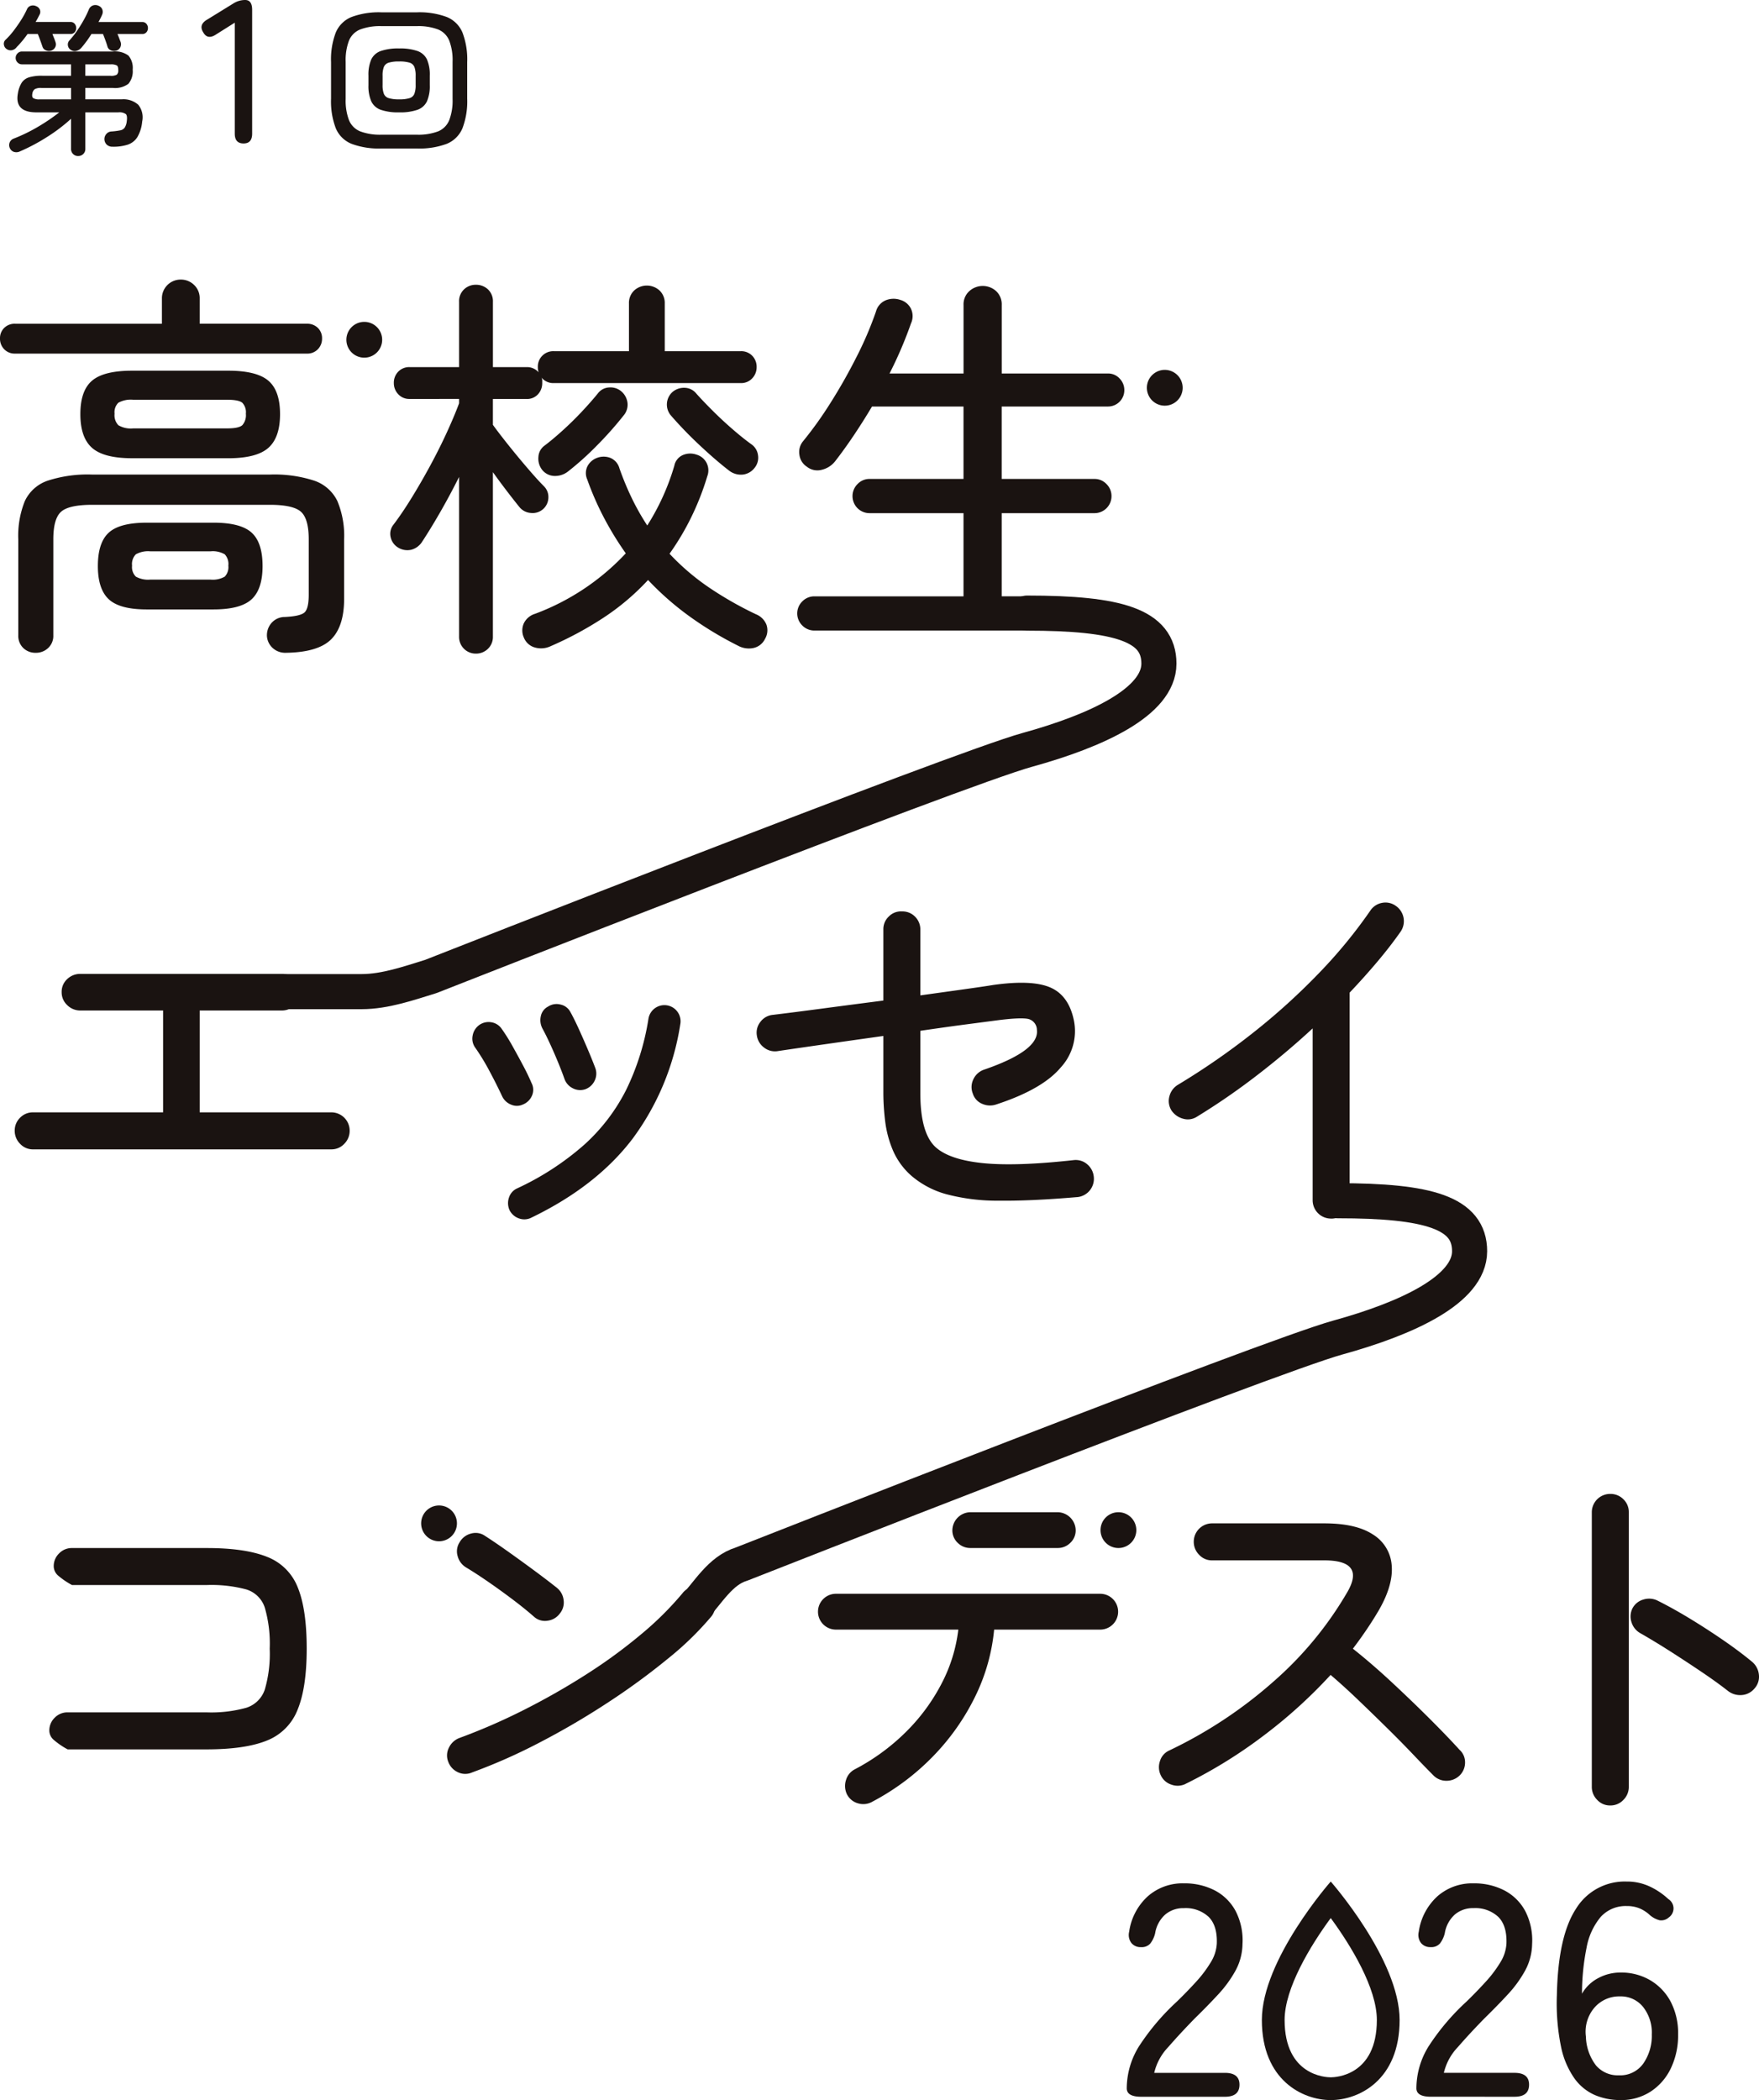
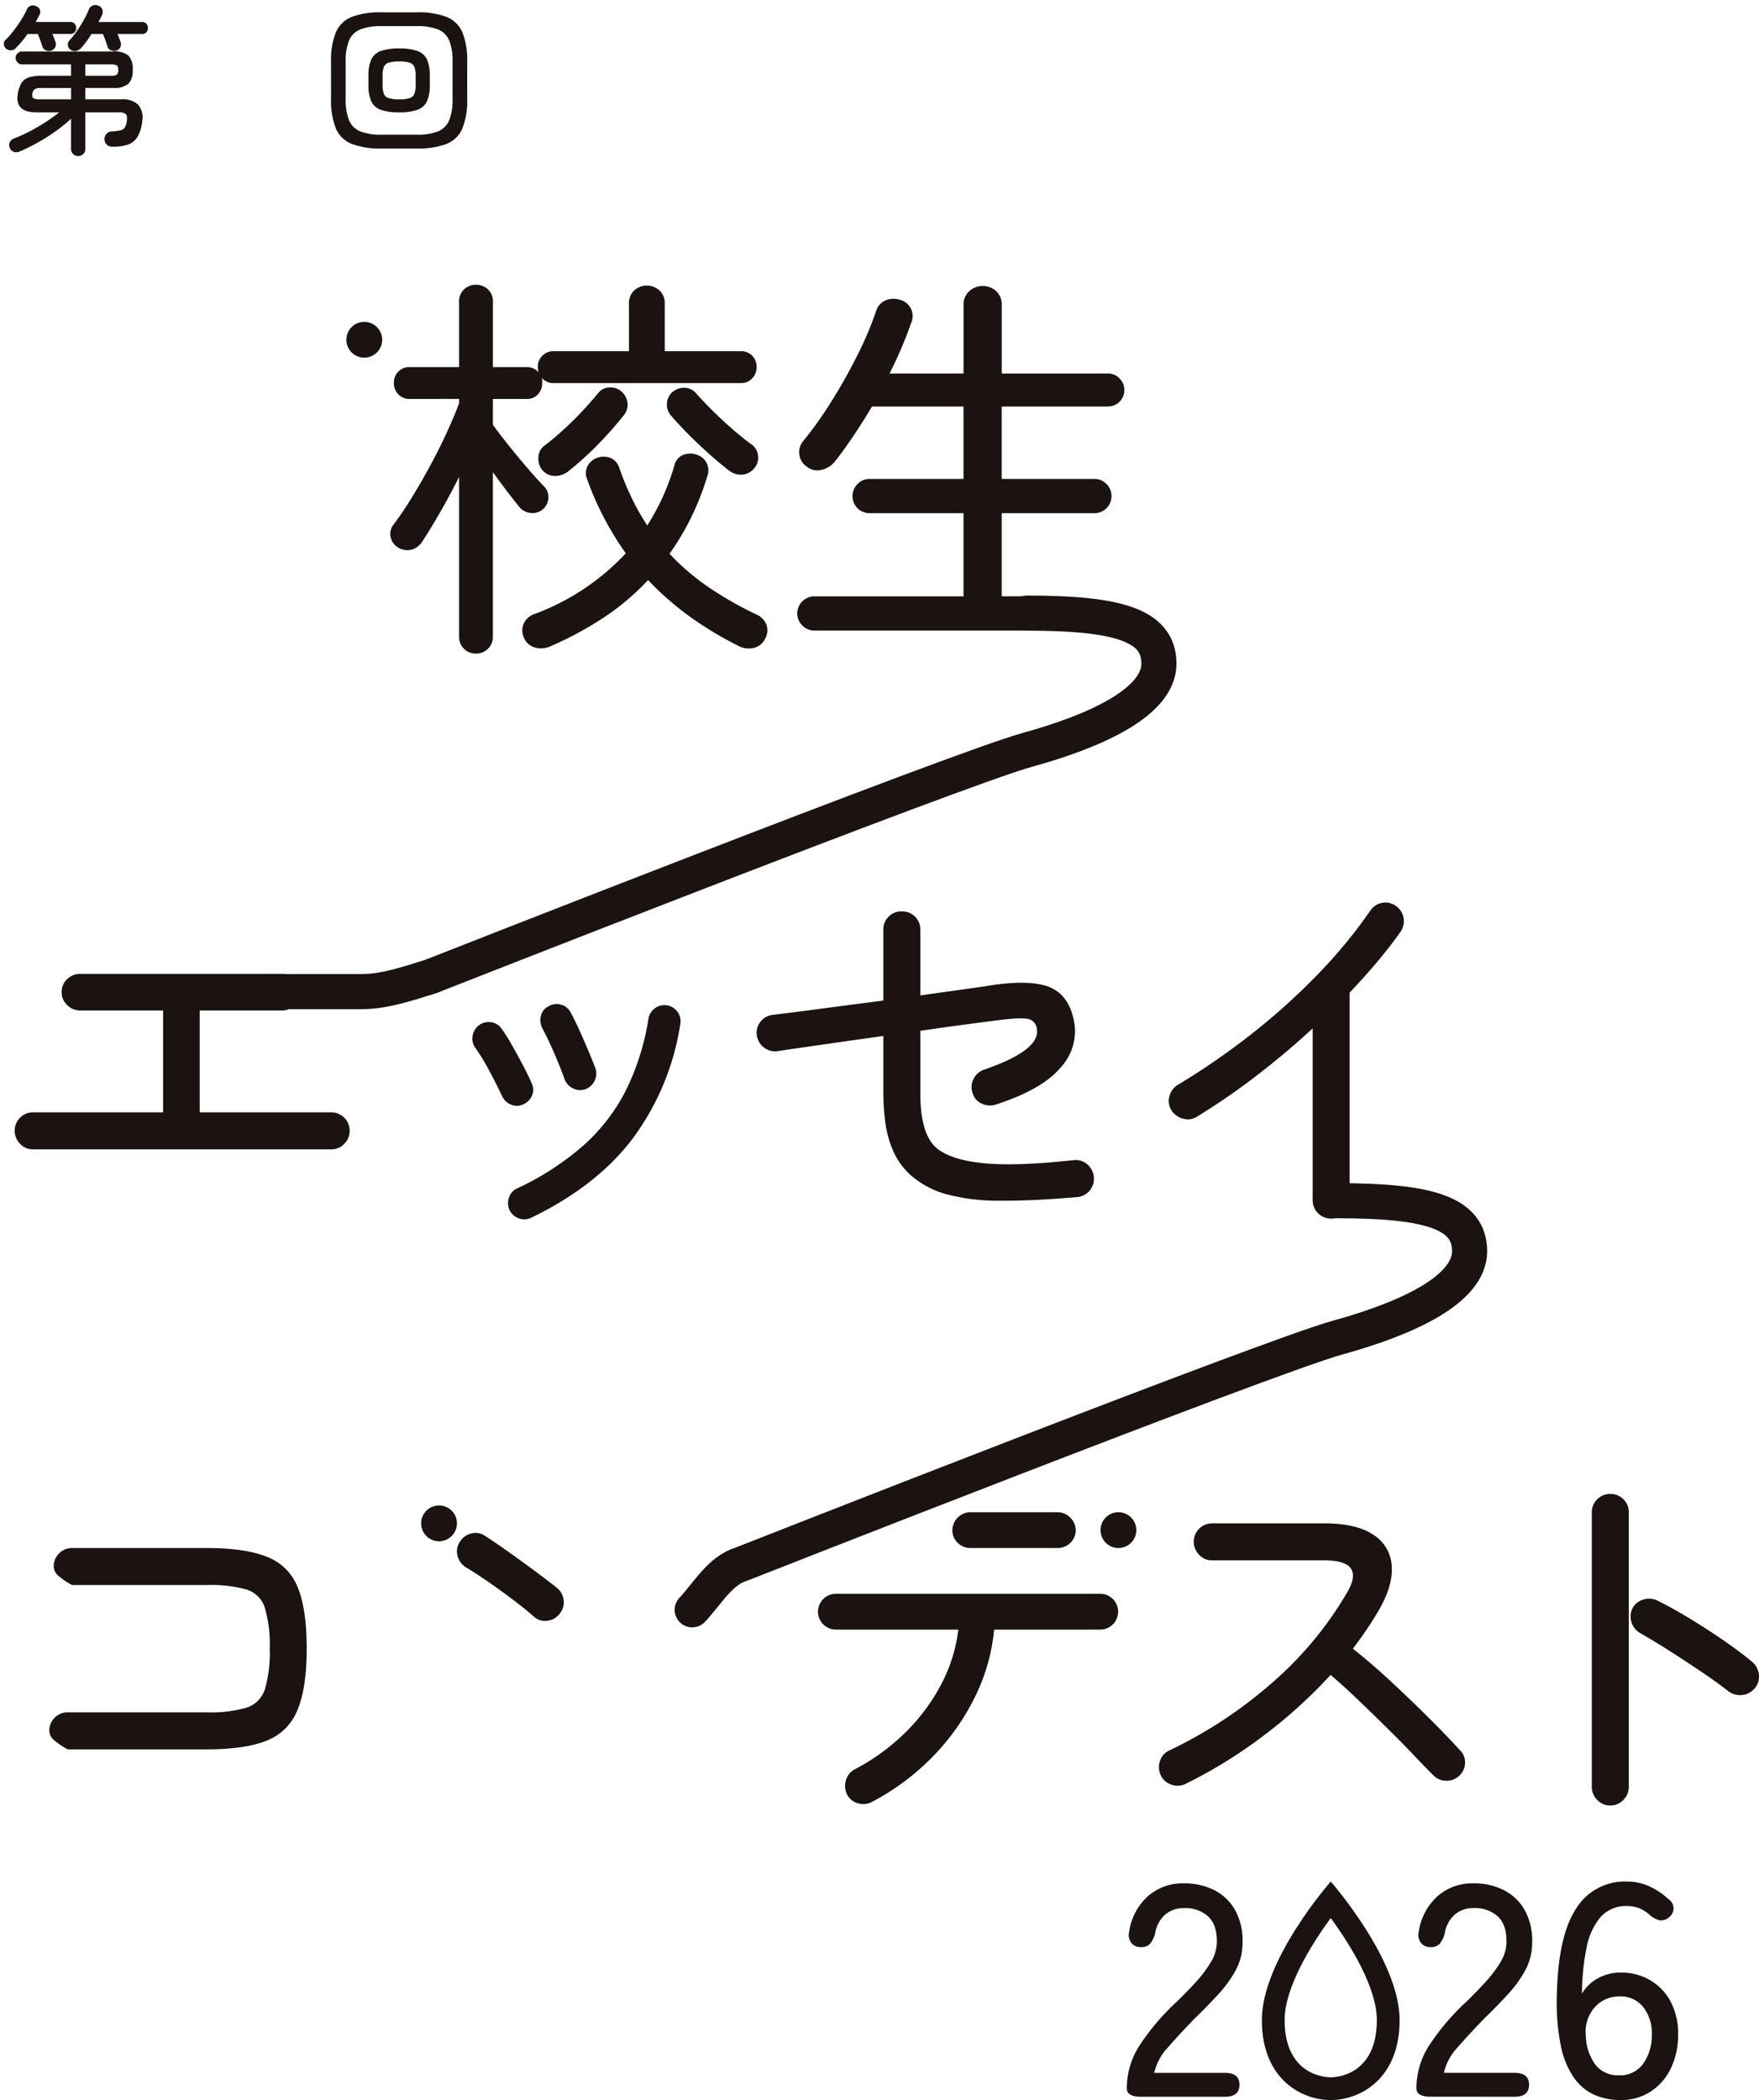
<svg xmlns="http://www.w3.org/2000/svg" width="387.409" height="462.43" viewBox="0 0 387.409 462.43">
  <g id="グループ_264" data-name="グループ 264" transform="translate(872.409 -1978.422)">
    <path id="パス_786" data-name="パス 786" d="M195.97,93.284c20.07,0,29.037,2.67,29.037,11.119s-13.732,14.789-29.049,19.015S64.641,173.3,64.641,173.3c-4.716,1.445-7.293,6.25-10.853,10.065" transform="translate(-773.745 2149.533)" fill="none" stroke="#1a1311" stroke-linecap="round" stroke-linejoin="round" stroke-width="7.73" />
    <path id="パス_787" data-name="パス 787" d="M10.788,10.414a1.653,1.653,0,0,1-1.2-.037,1.264,1.264,0,0,1-.777-.813q-.179-.531-.479-1.36c-.2-.556-.383-1.032-.547-1.434H5.519A22.127,22.127,0,0,1,3.149,9.634a1.766,1.766,0,0,1-1.009.689,1.5,1.5,0,0,1-1.253-.264,1.336,1.336,0,0,1-.567-.9A1.217,1.217,0,0,1,.6,8.112,15.853,15.853,0,0,0,2.387,6.134c.6-.779,1.168-1.584,1.7-2.423a19.189,19.189,0,0,0,1.29-2.35A1.378,1.378,0,0,1,6.242.548a1.608,1.608,0,0,1,1.185.1,1.39,1.39,0,0,1,.813.779,1.3,1.3,0,0,1-.1,1.131c-.119.235-.249.487-.391.76s-.295.536-.459.8h7.672a1.153,1.153,0,0,1,.938.405,1.434,1.434,0,0,1,.337.938,1.361,1.361,0,0,1-.337.918,1.167,1.167,0,0,1-.938.388H11c.119.309.241.621.371.938s.23.6.3.83a1.366,1.366,0,0,1-.034,1.1,1.552,1.552,0,0,1-.847.779m5.867,23.23A1.54,1.54,0,0,1,15.1,32.051V25.438a37.129,37.129,0,0,1-5.235,3.979,42.52,42.52,0,0,1-6.012,3.2,1.823,1.823,0,0,1-1.343.108,1.508,1.508,0,0,1-.884-.816,1.523,1.523,0,0,1,.884-2.12,36.736,36.736,0,0,0,5.3-2.582,43.085,43.085,0,0,0,4.7-3.183H7.463q-4.847,0-4.067-4.206a6.436,6.436,0,0,1,.83-2.316,3,3,0,0,1,1.61-1.185,9.5,9.5,0,0,1,2.9-.354H15.1V13.452H4.28a1.3,1.3,0,0,1-.972-.425,1.4,1.4,0,0,1,0-1.978,1.3,1.3,0,0,1,.972-.425H24.33a4.927,4.927,0,0,1,3.412.9,4.18,4.18,0,0,1,.935,3.092,4.256,4.256,0,0,1-.935,3.112,4.877,4.877,0,0,1-3.412.918H18.248v2.511h7.99A4.9,4.9,0,0,1,29.9,22.346a4.395,4.395,0,0,1,.867,3.7,8.272,8.272,0,0,1-1.06,3.429A4.022,4.022,0,0,1,27.6,31.132a10.32,10.32,0,0,1-3.339.459A1.824,1.824,0,0,1,23,31.169,1.715,1.715,0,0,1,22.454,30a1.681,1.681,0,0,1,.408-1.2,1.561,1.561,0,0,1,1.185-.567,16.3,16.3,0,0,0,1.89-.247,1.551,1.551,0,0,0,.972-.584,3.248,3.248,0,0,0,.459-1.4q.179-1.237-.21-1.607a2.467,2.467,0,0,0-1.627-.374H18.248v8.027a1.516,1.516,0,0,1-.462,1.151,1.568,1.568,0,0,1-1.131.442M8.206,21.161h6.9V18.65H8.56a2.76,2.76,0,0,0-1.451.266,1.466,1.466,0,0,0-.53.972c-.094.5-.028.83.2,1.006a2.531,2.531,0,0,0,1.431.266M25.144,10.414a1.741,1.741,0,0,1-1.239-.037,1.268,1.268,0,0,1-.779-.813q-.14-.531-.442-1.36c-.2-.556-.383-1.032-.547-1.434H19.591q-.5.816-1.06,1.576T17.4,9.776a2.211,2.211,0,0,1-1.1.706,1.465,1.465,0,0,1-1.236-.21A1.334,1.334,0,0,1,14.41,9.3a1.31,1.31,0,0,1,.3-1.077,18.732,18.732,0,0,0,1.7-2.14q.812-1.186,1.5-2.42a20.434,20.434,0,0,0,1.114-2.3,1.568,1.568,0,0,1,.867-.867,1.609,1.609,0,0,1,1.256.054,1.451,1.451,0,0,1,.83.794,1.529,1.529,0,0,1-.054,1.222,8.322,8.322,0,0,1-.354.76c-.139.272-.281.536-.422.8h9.617a1.157,1.157,0,0,1,.938.405,1.431,1.431,0,0,1,.334.938,1.359,1.359,0,0,1-.334.918,1.171,1.171,0,0,1-.938.388H25.319c.142.309.269.621.388.938s.224.6.317.83a1.524,1.524,0,0,1-.051,1.1,1.481,1.481,0,0,1-.83.779m-6.9,5.55H23.8a2.525,2.525,0,0,0,1.38-.247,1.269,1.269,0,0,0,.317-1.026c0-.519-.1-.853-.317-1.009a2.715,2.715,0,0,0-1.38-.23h-5.55Z" transform="translate(-871.862 1979.139)" fill="#1a1311" />
-     <path id="パス_788" data-name="パス 788" d="M24.923,31.591q-1.939,0-1.939-2.16V4.994L18.844,7.6Q17,8.82,16.058,7.154q-1.08-1.662.762-2.789l5.85-3.6A4.82,4.82,0,0,1,25.28,0q1.531,0,1.533,2.16V29.431q0,2.16-1.89,2.16" transform="translate(-843.687 1978.422)" fill="#1a1311" />
    <path id="パス_789" data-name="パス 789" d="M36.792,30.941a17.216,17.216,0,0,1-6.542-1.023,6.336,6.336,0,0,1-3.481-3.429,16.634,16.634,0,0,1-1.046-6.508V11.917A16.586,16.586,0,0,1,26.77,5.4,6.334,6.334,0,0,1,30.25,1.983,17.21,17.21,0,0,1,36.792.957h7.851A17.186,17.186,0,0,1,51.2,1.983,6.339,6.339,0,0,1,54.665,5.4a16.586,16.586,0,0,1,1.046,6.522v8.064a16.634,16.634,0,0,1-1.046,6.508A6.341,6.341,0,0,1,51.2,29.918a17.193,17.193,0,0,1-6.559,1.023Zm.034-3.038h7.78a12.333,12.333,0,0,0,4.685-.726,4.486,4.486,0,0,0,2.457-2.457,12.056,12.056,0,0,0,.743-4.668v-8.2a12.023,12.023,0,0,0-.743-4.685,4.473,4.473,0,0,0-2.457-2.44A12.277,12.277,0,0,0,44.606,4h-7.78a12.294,12.294,0,0,0-4.665.726,4.482,4.482,0,0,0-2.477,2.44,12.083,12.083,0,0,0-.74,4.685v8.2a12.116,12.116,0,0,0,.74,4.668,4.494,4.494,0,0,0,2.477,2.457,12.351,12.351,0,0,0,4.665.726m3.891-4.918a11.635,11.635,0,0,1-4.05-.564,3.651,3.651,0,0,1-2.086-1.873,8.418,8.418,0,0,1-.618-3.537V14.89a8.4,8.4,0,0,1,.618-3.554A3.663,3.663,0,0,1,36.667,9.48a11.626,11.626,0,0,1,4.05-.567,11.6,11.6,0,0,1,4.047.567,3.668,3.668,0,0,1,2.089,1.856,8.4,8.4,0,0,1,.618,3.554v2.12a8.418,8.418,0,0,1-.618,3.537,3.657,3.657,0,0,1-2.089,1.873,11.606,11.606,0,0,1-4.047.564m0-2.863a7.492,7.492,0,0,0,2.3-.266,1.642,1.642,0,0,0,1.06-.955,5.25,5.25,0,0,0,.283-1.924V14.924a5.244,5.244,0,0,0-.283-1.944,1.662,1.662,0,0,0-1.06-.938,7.6,7.6,0,0,0-2.3-.264,7.625,7.625,0,0,0-2.282.264,1.665,1.665,0,0,0-1.077.938,5.185,5.185,0,0,0-.283,1.944v2.052a5.19,5.19,0,0,0,.283,1.924,1.645,1.645,0,0,0,1.077.955,7.518,7.518,0,0,0,2.282.266" transform="translate(-825.223 1980.178)" fill="#1a1311" />
    <path id="パス_790" data-name="パス 790" d="M90.756,193.308q-3.2,0-3.2-1.865a17.592,17.592,0,0,1,2.829-9.45,51.488,51.488,0,0,1,8.222-9.651q2.262-2.2,4.226-4.359a26.843,26.843,0,0,0,3.228-4.291,8.669,8.669,0,0,0,1.329-4.13q.136-3.928-1.791-5.859a7.4,7.4,0,0,0-5.462-1.927,6.108,6.108,0,0,0-4.127,1.428,7.007,7.007,0,0,0-2.2,4.093,5.959,5.959,0,0,1-1.066,2.265,2.531,2.531,0,0,1-2.061.8,2.594,2.594,0,0,1-2.095-.9,2.934,2.934,0,0,1-.5-2.5,13,13,0,0,1,4.093-7.786,11.56,11.56,0,0,1,7.953-2.863,14.425,14.425,0,0,1,6.822,1.562,10.982,10.982,0,0,1,4.592,4.563,14.051,14.051,0,0,1,1.5,7.253,12.609,12.609,0,0,1-1.528,5.824,26.4,26.4,0,0,1-3.792,5.224q-2.334,2.53-5.2,5.326-3.189,3.265-5.824,6.289a12.282,12.282,0,0,0-3.1,5.691H109.19q3.193,0,3.194,2.6,0,2.661-3.194,2.661Z" transform="translate(-711.805 2246.813)" fill="#1a1311" />
    <path id="パス_791" data-name="パス 791" d="M113.255,193.3q-3.193,0-3.191-1.865a17.567,17.567,0,0,1,2.829-9.45,51.106,51.106,0,0,1,8.217-9.648q2.262-2.2,4.226-4.362a26.786,26.786,0,0,0,3.231-4.291,8.721,8.721,0,0,0,1.329-4.127q.132-3.928-1.8-5.859a7.4,7.4,0,0,0-5.456-1.927,6.115,6.115,0,0,0-4.13,1.428,7.019,7.019,0,0,0-2.194,4.093,5.959,5.959,0,0,1-1.069,2.265,2.523,2.523,0,0,1-2.061.8,2.6,2.6,0,0,1-2.1-.9,2.944,2.944,0,0,1-.5-2.494,13.037,13.037,0,0,1,4.093-7.786,11.567,11.567,0,0,1,7.956-2.863,14.381,14.381,0,0,1,6.819,1.565,11,11,0,0,1,4.594,4.56,14.046,14.046,0,0,1,1.5,7.25,12.626,12.626,0,0,1-1.533,5.827,26.242,26.242,0,0,1-3.789,5.224q-2.334,2.53-5.192,5.323-3.2,3.265-5.824,6.289a12.256,12.256,0,0,0-3.1,5.691h15.574q3.193,0,3.194,2.6,0,2.661-3.194,2.661Z" transform="translate(-670.519 2246.813)" fill="#1a1311" />
    <path id="パス_792" data-name="パス 792" d="M134.967,194.295a14.4,14.4,0,0,1-5.524-1.066,10.942,10.942,0,0,1-4.558-3.659,18.589,18.589,0,0,1-3-7.089,47.625,47.625,0,0,1-.9-11.349q.264-12.912,4.189-18.93a12.587,12.587,0,0,1,11.181-6.026,11.765,11.765,0,0,1,5.025,1.066,15.824,15.824,0,0,1,4.161,2.8,2.423,2.423,0,0,1,.065,4.059,2.464,2.464,0,0,1-2,.6,5.424,5.424,0,0,1-2.063-1.066,7.9,7.9,0,0,0-2.3-1.531,7.058,7.058,0,0,0-2.826-.533A7.41,7.41,0,0,0,130.608,154a14.631,14.631,0,0,0-3.092,6.788,51.165,51.165,0,0,0-1,10.082,8.823,8.823,0,0,1,3.563-3.424,10.307,10.307,0,0,1,4.957-1.233,12.62,12.62,0,0,1,6.457,1.664,11.992,11.992,0,0,1,4.524,4.691,14.921,14.921,0,0,1,1.664,7.29,16.725,16.725,0,0,1-1.6,7.454,12.548,12.548,0,0,1-4.461,5.124,11.921,11.921,0,0,1-6.655,1.862m-.332-5.456a6.231,6.231,0,0,0,5.391-2.6,10.672,10.672,0,0,0,1.865-6.388,9.124,9.124,0,0,0-1.933-6.088,6.279,6.279,0,0,0-5.056-2.3,7.188,7.188,0,0,0-5.657,2.494,8.143,8.143,0,0,0-1.865,6.357,10.928,10.928,0,0,0,2.2,6.323,6.277,6.277,0,0,0,5.056,2.2" transform="translate(-650.501 2246.554)" fill="#1a1311" />
-     <path id="パス_793" data-name="パス 793" d="M3.33,38.018a3.17,3.17,0,0,1-2.409-.964A3.293,3.293,0,0,1,0,34.688a3.142,3.142,0,0,1,.921-2.321,3.258,3.258,0,0,1,2.409-.921H35.661V25.927a4.114,4.114,0,0,1,4.115-4.206,4.124,4.124,0,0,1,2.979,1.185,4.007,4.007,0,0,1,1.227,3.021v5.518H67.6a3.274,3.274,0,0,1,2.412.921,3.151,3.151,0,0,1,.918,2.321,3.3,3.3,0,0,1-.918,2.367,3.185,3.185,0,0,1-2.412.964ZM7.885,103.9a3.819,3.819,0,0,1-2.758-1.051,3.7,3.7,0,0,1-1.1-2.8V78.934a20.34,20.34,0,0,1,1.448-8.455,8.614,8.614,0,0,1,4.991-4.467,28.477,28.477,0,0,1,9.858-1.358H59.4a28.438,28.438,0,0,1,9.855,1.358A8.794,8.794,0,0,1,74.3,70.479a19.872,19.872,0,0,1,1.491,8.455V91.989q0,6.135-2.891,8.979T62.91,103.9a4.084,4.084,0,0,1-2.8-1.006,3.906,3.906,0,0,1-1.315-2.585,4.111,4.111,0,0,1,.964-2.936,3.892,3.892,0,0,1,2.979-1.358q3.5-.174,4.382-1.052c.581-.584.876-1.868.876-3.855V78.934q0-4.553-1.712-6.088T59.4,71.313H20.328q-5.17,0-6.879,1.533t-1.706,6.088V100.05a3.622,3.622,0,0,1-1.142,2.8A3.869,3.869,0,0,1,7.885,103.9m21.2-42.843q-6.22,0-8.806-2.279T17.7,51.337q0-5.17,2.582-7.361t8.806-2.191h21.2q6.224,0,8.806,2.191t2.585,7.361q0,5.17-2.585,7.446t-8.806,2.279Zm3.242,33.294q-5.961,0-8.367-2.236T21.555,84.8q0-5.17,2.409-7.361t8.367-2.188H47.049q5.956,0,8.367,2.188T57.828,84.8q0,5.085-2.412,7.315t-8.367,2.236ZM29.352,54.488H50.028q2.538,0,3.333-.7a3.321,3.321,0,0,0,.788-2.54,3.031,3.031,0,0,0-.788-2.409q-.8-.659-3.333-.658H29.352a5.688,5.688,0,0,0-3.288.658,2.921,2.921,0,0,0-.83,2.409,3.194,3.194,0,0,0,.83,2.54,5.408,5.408,0,0,0,3.288.7m3.767,33.294h13.23a5.26,5.26,0,0,0,3.152-.655,3.022,3.022,0,0,0,.791-2.412,3.146,3.146,0,0,0-.791-2.5,5.256,5.256,0,0,0-3.152-.658H33.119a5.5,5.5,0,0,0-3.2.658,3.049,3.049,0,0,0-.83,2.5,2.931,2.931,0,0,0,.83,2.412,5.508,5.508,0,0,0,3.2.655" transform="translate(-872.409 2018.265)" fill="#1a1311" />
    <path id="パス_794" data-name="パス 794" d="M49.164,103.343a3.669,3.669,0,0,1-3.679-3.767V64.442q-1.926,3.856-4.03,7.534t-4.115,6.746a4.06,4.06,0,0,1-2.409,1.754,3.859,3.859,0,0,1-2.936-.527,3.537,3.537,0,0,1-1.576-2.233,3.2,3.2,0,0,1,.612-2.761q1.926-2.538,4.03-5.958t4.118-7.14q2.011-3.724,3.636-7.273t2.67-6.352v-.964H34.621a3.28,3.28,0,0,1-2.54-1.052,3.511,3.511,0,0,1-.964-2.452,3.466,3.466,0,0,1,.964-2.5,3.349,3.349,0,0,1,2.54-1.009H45.485V25.89a3.558,3.558,0,0,1,1.1-2.758,3.69,3.69,0,0,1,2.582-1.009,3.807,3.807,0,0,1,2.673,1.009,3.568,3.568,0,0,1,1.1,2.758V40.26h7.358A3.369,3.369,0,0,1,63.007,41.4a3.284,3.284,0,0,1-.173-1.137,3.383,3.383,0,0,1,3.591-3.506H82.9V26.241a3.777,3.777,0,0,1,1.139-2.848,4.138,4.138,0,0,1,5.606,0,3.777,3.777,0,0,1,1.139,2.848V36.754h16.734a3.353,3.353,0,0,1,2.54,1.009,3.466,3.466,0,0,1,.964,2.5,3.518,3.518,0,0,1-.964,2.455,3.284,3.284,0,0,1-2.54,1.052H66.425a3.344,3.344,0,0,1-2.8-1.227,1.411,1.411,0,0,1,.176.612v.615a3.6,3.6,0,0,1-.921,2.452,3.256,3.256,0,0,1-2.585,1.052H52.934v5.694q1.4,1.93,3.5,4.558T60.643,62.6q2.1,2.457,3.5,3.857A3.319,3.319,0,0,1,65.155,69,3.46,3.46,0,0,1,61.3,72.369a3.532,3.532,0,0,1-2.5-1.27q-1.139-1.4-2.718-3.461T52.934,63.39V99.576a3.6,3.6,0,0,1-1.1,2.715,3.721,3.721,0,0,1-2.673,1.052m16.561-1.667a4.95,4.95,0,0,1-3.418.351,3.663,3.663,0,0,1-2.54-2.191,3.81,3.81,0,0,1,0-3.2,4.05,4.05,0,0,1,2.452-2.058A52.292,52.292,0,0,0,82.2,81.263a69.871,69.871,0,0,1-4.688-7.621A64.981,64.981,0,0,1,73.7,64.966a3.413,3.413,0,0,1,.088-2.936,3.868,3.868,0,0,1,2.1-1.794,4.094,4.094,0,0,1,2.891,0,3.441,3.441,0,0,1,2.015,2.276,63.427,63.427,0,0,0,2.761,6.661,53.3,53.3,0,0,0,3.376,5.958,51.52,51.52,0,0,0,5.958-13.143,3.239,3.239,0,0,1,1.882-2.367,4.161,4.161,0,0,1,3.024-.088,3.6,3.6,0,0,1,2.364,4.733,59.445,59.445,0,0,1-3.591,9.155,57.345,57.345,0,0,1-4.73,7.93,51.641,51.641,0,0,0,8.849,7.536,78.8,78.8,0,0,0,10.164,5.782,4.133,4.133,0,0,1,2.321,2.276,3.713,3.713,0,0,1-.306,3.155,3.673,3.673,0,0,1-2.585,2.015,4.953,4.953,0,0,1-3.373-.524,77.593,77.593,0,0,1-10.6-6.4,63.683,63.683,0,0,1-9.2-8.061,52.973,52.973,0,0,1-9.77,8.279,77.074,77.074,0,0,1-11.609,6.264M69.4,63.3a4.621,4.621,0,0,1-2.934.921,3.566,3.566,0,0,1-2.761-1.445,4.008,4.008,0,0,1-.745-2.763,3.252,3.252,0,0,1,1.27-2.409q1.752-1.314,3.943-3.285t4.294-4.2q2.1-2.236,3.591-4.076a3.288,3.288,0,0,1,2.5-1.312,3.663,3.663,0,0,1,2.676.876,3.97,3.97,0,0,1,1.355,2.585,3.65,3.65,0,0,1-.83,2.67,79.148,79.148,0,0,1-5.915,6.661A65.161,65.161,0,0,1,69.4,63.3m35.658-.176q-2.976-2.279-6.615-5.694A86.791,86.791,0,0,1,92.1,50.86a3.713,3.713,0,0,1,.436-5.167,3.909,3.909,0,0,1,2.715-.879A3.361,3.361,0,0,1,97.7,46.042q1.4,1.577,3.546,3.724t4.473,4.161q2.321,2.015,4.161,3.33a3.446,3.446,0,0,1,1.445,2.409,3.512,3.512,0,0,1-.745,2.761A3.784,3.784,0,0,1,108,63.918a4.218,4.218,0,0,1-2.936-.791" transform="translate(-816.786 2019.003)" fill="#1a1311" />
    <path id="パス_795" data-name="パス 795" d="M65.717,98.09A3.676,3.676,0,0,1,63.087,97a3.711,3.711,0,0,1,0-5.345,3.688,3.688,0,0,1,2.63-1.094H98.572V72.244H77.893a3.745,3.745,0,0,1-3.767-3.767,3.684,3.684,0,0,1,1.1-2.63,3.57,3.57,0,0,1,2.67-1.137H98.572V48.762H78.42q-1.93,3.244-3.985,6.309t-4.164,5.782A5.3,5.3,0,0,1,67.335,62.7a3.717,3.717,0,0,1-3.285-.7,3.634,3.634,0,0,1-1.621-2.627,3.7,3.7,0,0,1,.745-2.891,83.039,83.039,0,0,0,6.091-8.5q3.108-4.906,5.782-10.206A77.741,77.741,0,0,0,79.3,27.822a3.714,3.714,0,0,1,2.148-2.452,4.61,4.61,0,0,1,3.194-.088,3.738,3.738,0,0,1,2.367,1.97,3.81,3.81,0,0,1,0,3.2,89.718,89.718,0,0,1-4.73,11.042h16.3V26.422a3.914,3.914,0,0,1,1.27-3.067,4.408,4.408,0,0,1,5.915,0,3.99,3.99,0,0,1,1.227,3.067v15.07H130.4a3.4,3.4,0,0,1,2.54,1.094,3.616,3.616,0,0,1,1.052,2.585,3.59,3.59,0,0,1-3.591,3.591h-23.42V64.711H127.4a3.576,3.576,0,0,1,2.673,1.137,3.681,3.681,0,0,1,1.094,2.63,3.74,3.74,0,0,1-3.767,3.767H106.984V90.557H115.2a3.767,3.767,0,1,1,0,7.534Z" transform="translate(-758.774 2019.173)" fill="#1a1311" />
    <path id="パス_796" data-name="パス 796" d="M5.176,114.3a3.819,3.819,0,0,1-2.851-1.227,4.031,4.031,0,0,1-1.182-2.891,3.9,3.9,0,0,1,1.182-2.846,3.885,3.885,0,0,1,2.851-1.185H33.825V83.722H15.6A4.024,4.024,0,0,1,12.71,82.54a3.813,3.813,0,0,1-1.227-2.848A3.774,3.774,0,0,1,12.71,76.8,4.116,4.116,0,0,1,15.6,75.661H60.023A3.973,3.973,0,0,1,62.871,76.8a3.848,3.848,0,0,1,1.182,2.891,4.035,4.035,0,0,1-4.03,4.03H41.886V106.15h29a4.035,4.035,0,0,1,4.028,4.03,4.017,4.017,0,0,1-1.179,2.891,3.817,3.817,0,0,1-2.848,1.227Z" transform="translate(-870.312 2117.207)" fill="#1a1311" />
    <path id="パス_797" data-name="パス 797" d="M47.891,100.1a3.159,3.159,0,0,1-2.673.043,3.64,3.64,0,0,1-1.97-1.882Q41.93,95.457,40.4,92.612a47.784,47.784,0,0,0-3.021-4.952,3.386,3.386,0,0,1-.612-2.673,3.638,3.638,0,0,1,1.4-2.321,3.54,3.54,0,0,1,2.673-.658,3.4,3.4,0,0,1,2.324,1.445,40.1,40.1,0,0,1,2.364,3.77q1.229,2.19,2.367,4.336T49.73,95.37a3.171,3.171,0,0,1,.13,2.761,3.623,3.623,0,0,1-1.97,1.973m1.752,24.97a3.411,3.411,0,0,1-2.673.13,3.644,3.644,0,0,1-2.058-1.794,3.738,3.738,0,0,1-.133-2.806,3.313,3.313,0,0,1,1.8-2.012,61.163,61.163,0,0,0,14.761-9.6,41.4,41.4,0,0,0,9.245-12.088,55.08,55.08,0,0,0,4.906-15.64A3.559,3.559,0,1,1,82.5,82.49a56.865,56.865,0,0,1-10.518,25.191q-7.971,10.467-22.34,17.391m11.915-28.3a3.5,3.5,0,0,1-2.715-.218A3.65,3.65,0,0,1,57,94.494q-.965-2.712-2.367-5.912t-2.454-5.127a3.931,3.931,0,0,1-.394-2.758,3.054,3.054,0,0,1,1.621-2.148,3.4,3.4,0,0,1,2.715-.436,3.191,3.191,0,0,1,2.191,1.664q.876,1.577,1.927,3.9t2.015,4.6q.965,2.283,1.579,3.942a3.554,3.554,0,0,1-.218,2.718,3.668,3.668,0,0,1-2.061,1.839" transform="translate(-805.085 2121.505)" fill="#1a1311" />
    <path id="パス_798" data-name="パス 798" d="M129.379,133.719q-10.25.876-17.258.788a43.591,43.591,0,0,1-11.612-1.445,19.882,19.882,0,0,1-7.667-4.076,15.671,15.671,0,0,1-4.03-5.561,23.626,23.626,0,0,1-1.706-6.4,51.9,51.9,0,0,1-.4-6.179V98.234q-6.22.876-12.352,1.752T63.49,101.564a3.867,3.867,0,0,1-3.021-.745,3.989,3.989,0,0,1-1.621-2.673,3.786,3.786,0,0,1,.788-3.021,3.831,3.831,0,0,1,2.715-1.533q4.388-.527,10.955-1.4t13.4-1.752V74.755a3.808,3.808,0,0,1,1.227-2.848,3.726,3.726,0,0,1,2.891-1.094,3.844,3.844,0,0,1,2.891,1.182,3.956,3.956,0,0,1,1.139,2.848V89.3q5.693-.791,10.033-1.4t5.915-.876q8.584-1.224,12.658.527t5.215,7.273a11.8,11.8,0,0,1-2.891,10.337q-4.03,4.821-14.194,8.149a4.236,4.236,0,0,1-3.112-.13,3.569,3.569,0,0,1-2.061-2.236,3.845,3.845,0,0,1,.088-3.109,4.024,4.024,0,0,1,2.282-2.146q12.265-4.2,11.74-8.761a2.507,2.507,0,0,0-1.8-2.409q-1.535-.4-6.527.218l-6.7.876q-4.685.612-10.646,1.488v13.755q0,8.856,3.418,11.918,3.065,2.717,10.34,3.461t19.976-.658a3.863,3.863,0,0,1,3.024.918,4.1,4.1,0,0,1,1.443,2.761,4.051,4.051,0,0,1-3.679,4.47" transform="translate(-764.562 2108.301)" fill="#1a1311" />
    <path id="パス_799" data-name="パス 799" d="M126.54,139.713a4.04,4.04,0,0,1-4.03-4.03V97.834q-5.871,5.433-12.44,10.47a147.849,147.849,0,0,1-13.058,8.982,3.656,3.656,0,0,1-3.021.436,4.466,4.466,0,0,1-2.585-1.839,3.9,3.9,0,0,1-.439-3.112,4.1,4.1,0,0,1,1.839-2.5,158.525,158.525,0,0,0,16.473-11.388,143.727,143.727,0,0,0,14.546-13.143A108.14,108.14,0,0,0,135.213,71.9a3.928,3.928,0,0,1,2.585-1.706,3.882,3.882,0,0,1,3.021.655,4.081,4.081,0,0,1,1.052,5.7q-2.279,3.244-5.124,6.615t-6.088,6.791v45.734a3.876,3.876,0,0,1-1.182,2.846,3.981,3.981,0,0,1-2.936,1.185" transform="translate(-705.817 2107.038)" fill="#1a1311" />
    <path id="パス_800" data-name="パス 800" d="M7.863,164.6a17.161,17.161,0,0,1-3.024-2.061,2.74,2.74,0,0,1-1.006-2.058,3.876,3.876,0,0,1,1.182-2.848,3.882,3.882,0,0,1,2.848-1.182H38.443a28.925,28.925,0,0,0,8.761-1.009,6.31,6.31,0,0,0,4.076-3.985,27.978,27.978,0,0,0,1.091-9.027,28.4,28.4,0,0,0-1.091-9.067,6.193,6.193,0,0,0-4.076-3.985,29.748,29.748,0,0,0-8.673-.964H8.827A17.173,17.173,0,0,1,5.8,126.357,2.746,2.746,0,0,1,4.8,124.3a3.876,3.876,0,0,1,1.182-2.846,3.863,3.863,0,0,1,2.848-1.185h29.7q8.409,0,13.228,1.927a11.8,11.8,0,0,1,6.791,6.746q1.973,4.821,1.97,13.491,0,8.592-2.015,13.452a11.951,11.951,0,0,1-6.791,6.791q-4.774,1.926-13.27,1.927Z" transform="translate(-865.378 2199.026)" fill="#1a1311" />
    <path id="パス_801" data-name="パス 801" d="M52.475,137.539q-2.1-1.841-4.776-3.855t-5.345-3.855q-2.67-1.841-4.861-3.155a4.1,4.1,0,0,1-1.839-2.5,3.657,3.657,0,0,1,.439-3.021,4.023,4.023,0,0,1,2.54-1.927,3.58,3.58,0,0,1,3.067.524q2.189,1.4,5.212,3.549t5.915,4.291q2.891,2.147,4.643,3.551A4.028,4.028,0,0,1,59,133.86a3.8,3.8,0,0,1-.833,2.979,3.906,3.906,0,0,1-2.67,1.576,3.583,3.583,0,0,1-3.024-.876" transform="translate(-807.278 2196.874)" fill="#1a1311" />
-     <path id="パス_802" data-name="パス 802" d="M40.182,164.229a3.719,3.719,0,0,1-3.067-.088,4.025,4.025,0,0,1-2.1-2.276,3.745,3.745,0,0,1,.133-3.112,4.19,4.19,0,0,1,2.324-2.146,133.53,133.53,0,0,0,14.364-6.264,155.252,155.252,0,0,0,13.8-7.885,114.262,114.262,0,0,0,12-8.806,70.6,70.6,0,0,0,8.982-8.937,3.716,3.716,0,0,1,2.715-1.445,4.1,4.1,0,0,1,2.979.918A3.868,3.868,0,0,1,93.8,126.9a3.931,3.931,0,0,1-.876,2.979,68.186,68.186,0,0,1-9.461,9.2,151.742,151.742,0,0,1-13.23,9.682,170.086,170.086,0,0,1-15.025,8.806,124.36,124.36,0,0,1-15.027,6.658" transform="translate(-808.691 2204.51)" fill="#1a1311" />
    <path id="パス_803" data-name="パス 803" d="M75.416,169.643a4,4,0,0,1-3.112.309,3.884,3.884,0,0,1-2.406-1.973,4.217,4.217,0,0,1-.221-3.112,3.87,3.87,0,0,1,1.973-2.409,46.71,46.71,0,0,0,11.17-8.149A42.413,42.413,0,0,0,90.7,143.664a34.332,34.332,0,0,0,3.724-11.958h-26.9a3.943,3.943,0,1,1,0-7.885h58.089a3.943,3.943,0,1,1,0,7.885h-23.3a42.478,42.478,0,0,1-4.206,14.8,50.816,50.816,0,0,1-9.291,13.145,53.1,53.1,0,0,1-13.4,9.988" transform="translate(-755.769 2205.547)" fill="#1a1311" />
    <path id="パス_804" data-name="パス 804" d="M77.948,125.363a3.862,3.862,0,0,1-2.763-1.137,3.734,3.734,0,0,1-1.179-2.8,4.034,4.034,0,0,1,3.943-3.943H97.224a4.039,4.039,0,0,1,3.943,3.943,3.726,3.726,0,0,1-1.182,2.8,3.851,3.851,0,0,1-2.761,1.137Z" transform="translate(-736.662 2193.923)" fill="#1a1311" />
    <path id="パス_805" data-name="パス 805" d="M95.889,175.738a3.962,3.962,0,0,1-3.112.133,3.864,3.864,0,0,1-2.318-2.061,4.076,4.076,0,0,1-.176-3.112,3.715,3.715,0,0,1,2.015-2.321,98.561,98.561,0,0,0,23-15.2,78.6,78.6,0,0,0,16.343-19.846q3.852-6.832-5.17-6.833H101.759a3.8,3.8,0,0,1-2.846-1.227,4.027,4.027,0,0,1-1.185-2.891,4.04,4.04,0,0,1,4.03-4.03h24.709q7.006,0,10.731,2.454a8.692,8.692,0,0,1,4.121,6.746q.387,4.294-2.763,9.812-1.224,2.1-2.673,4.251t-3.109,4.334q4.209,3.333,8.676,7.494t8.409,8.1q3.941,3.945,6.394,6.661a3.669,3.669,0,0,1,1.227,2.8,3.955,3.955,0,0,1-1.227,2.891,4.1,4.1,0,0,1-2.891,1.139,3.955,3.955,0,0,1-2.891-1.227q-1.752-1.752-4.379-4.515t-5.782-5.87q-3.155-3.108-6.355-6.173t-6.088-5.524a108.832,108.832,0,0,1-14.809,13.409,105.448,105.448,0,0,1-17.17,10.6" transform="translate(-707.219 2195.51)" fill="#1a1311" />
    <path id="パス_806" data-name="パス 806" d="M127.724,184.663a3.8,3.8,0,0,1-2.846-1.23,4.016,4.016,0,0,1-1.185-2.888V120.092a4.04,4.04,0,0,1,4.03-4.03,3.989,3.989,0,0,1,2.936,1.182,3.882,3.882,0,0,1,1.182,2.848v60.453a4.013,4.013,0,0,1-1.182,2.888,3.9,3.9,0,0,1-2.936,1.23m25.937-25.234q-2.453-1.926-5.827-4.2t-6.876-4.512q-3.507-2.236-6.573-3.985a4.13,4.13,0,0,1-1.93-2.367,4.009,4.009,0,0,1,.176-3.067,3.884,3.884,0,0,1,2.412-1.973,4.209,4.209,0,0,1,3.109.221q3.5,1.747,7.315,4.073t7.361,4.776q3.546,2.453,6.176,4.64a4.234,4.234,0,0,1,1.491,2.848,3.848,3.848,0,0,1-.964,3.021,4.019,4.019,0,0,1-2.8,1.448,4.377,4.377,0,0,1-3.067-.921" transform="translate(-645.517 2191.314)" fill="#1a1311" />
    <path id="パス_807" data-name="パス 807" d="M187.394,47.632c20.07,0,29.037,2.67,29.037,11.119S202.7,73.54,187.383,77.766,56.064,127.647,56.064,127.647c-4.716,1.446-10.028,3.333-15.234,3.333H21.16" transform="translate(-833.595 2065.794)" fill="none" stroke="#1a1311" stroke-linecap="round" stroke-linejoin="round" stroke-width="7.73" />
    <path id="パス_808" data-name="パス 808" d="M93.4,121.424a3.941,3.941,0,1,1-3.94-3.94,3.94,3.94,0,0,1,3.94,3.94" transform="translate(-715.543 2193.923)" fill="#1a1311" />
    <path id="パス_809" data-name="パス 809" d="M40.608,120.9a3.941,3.941,0,1,1-3.94-3.94,3.94,3.94,0,0,1,3.94,3.94" transform="translate(-812.379 2192.96)" fill="#1a1311" />
    <path id="パス_810" data-name="パス 810" d="M34.8,28.946a3.941,3.941,0,1,1-3.94-3.94,3.94,3.94,0,0,1,3.94,3.94" transform="translate(-823.039 2024.291)" fill="#1a1311" />
-     <path id="パス_811" data-name="パス 811" d="M97,32.676a3.941,3.941,0,1,1-3.94-3.94A3.941,3.941,0,0,1,97,32.676" transform="translate(-708.934 2031.133)" fill="#1a1311" />
    <path id="パス_812" data-name="パス 812" d="M113.224,154.218c4.467,6.077,10.158,15.436,10.158,22.445,0,12.27-9.118,12.624-10.158,12.624s-10.158-.354-10.158-12.624c0-7.009,5.691-16.368,10.158-22.445m0-8.041s-15.169,17.2-15.169,30.486,9.016,17.635,15.169,17.635,15.169-4.348,15.169-17.635-15.169-30.486-15.169-30.486" transform="translate(-692.547 2246.554)" fill="#1a1311" />
    <rect id="長方形_237" data-name="長方形 237" width="387.409" height="462.43" transform="translate(-872.409 1978.422)" fill="none" />
  </g>
</svg>